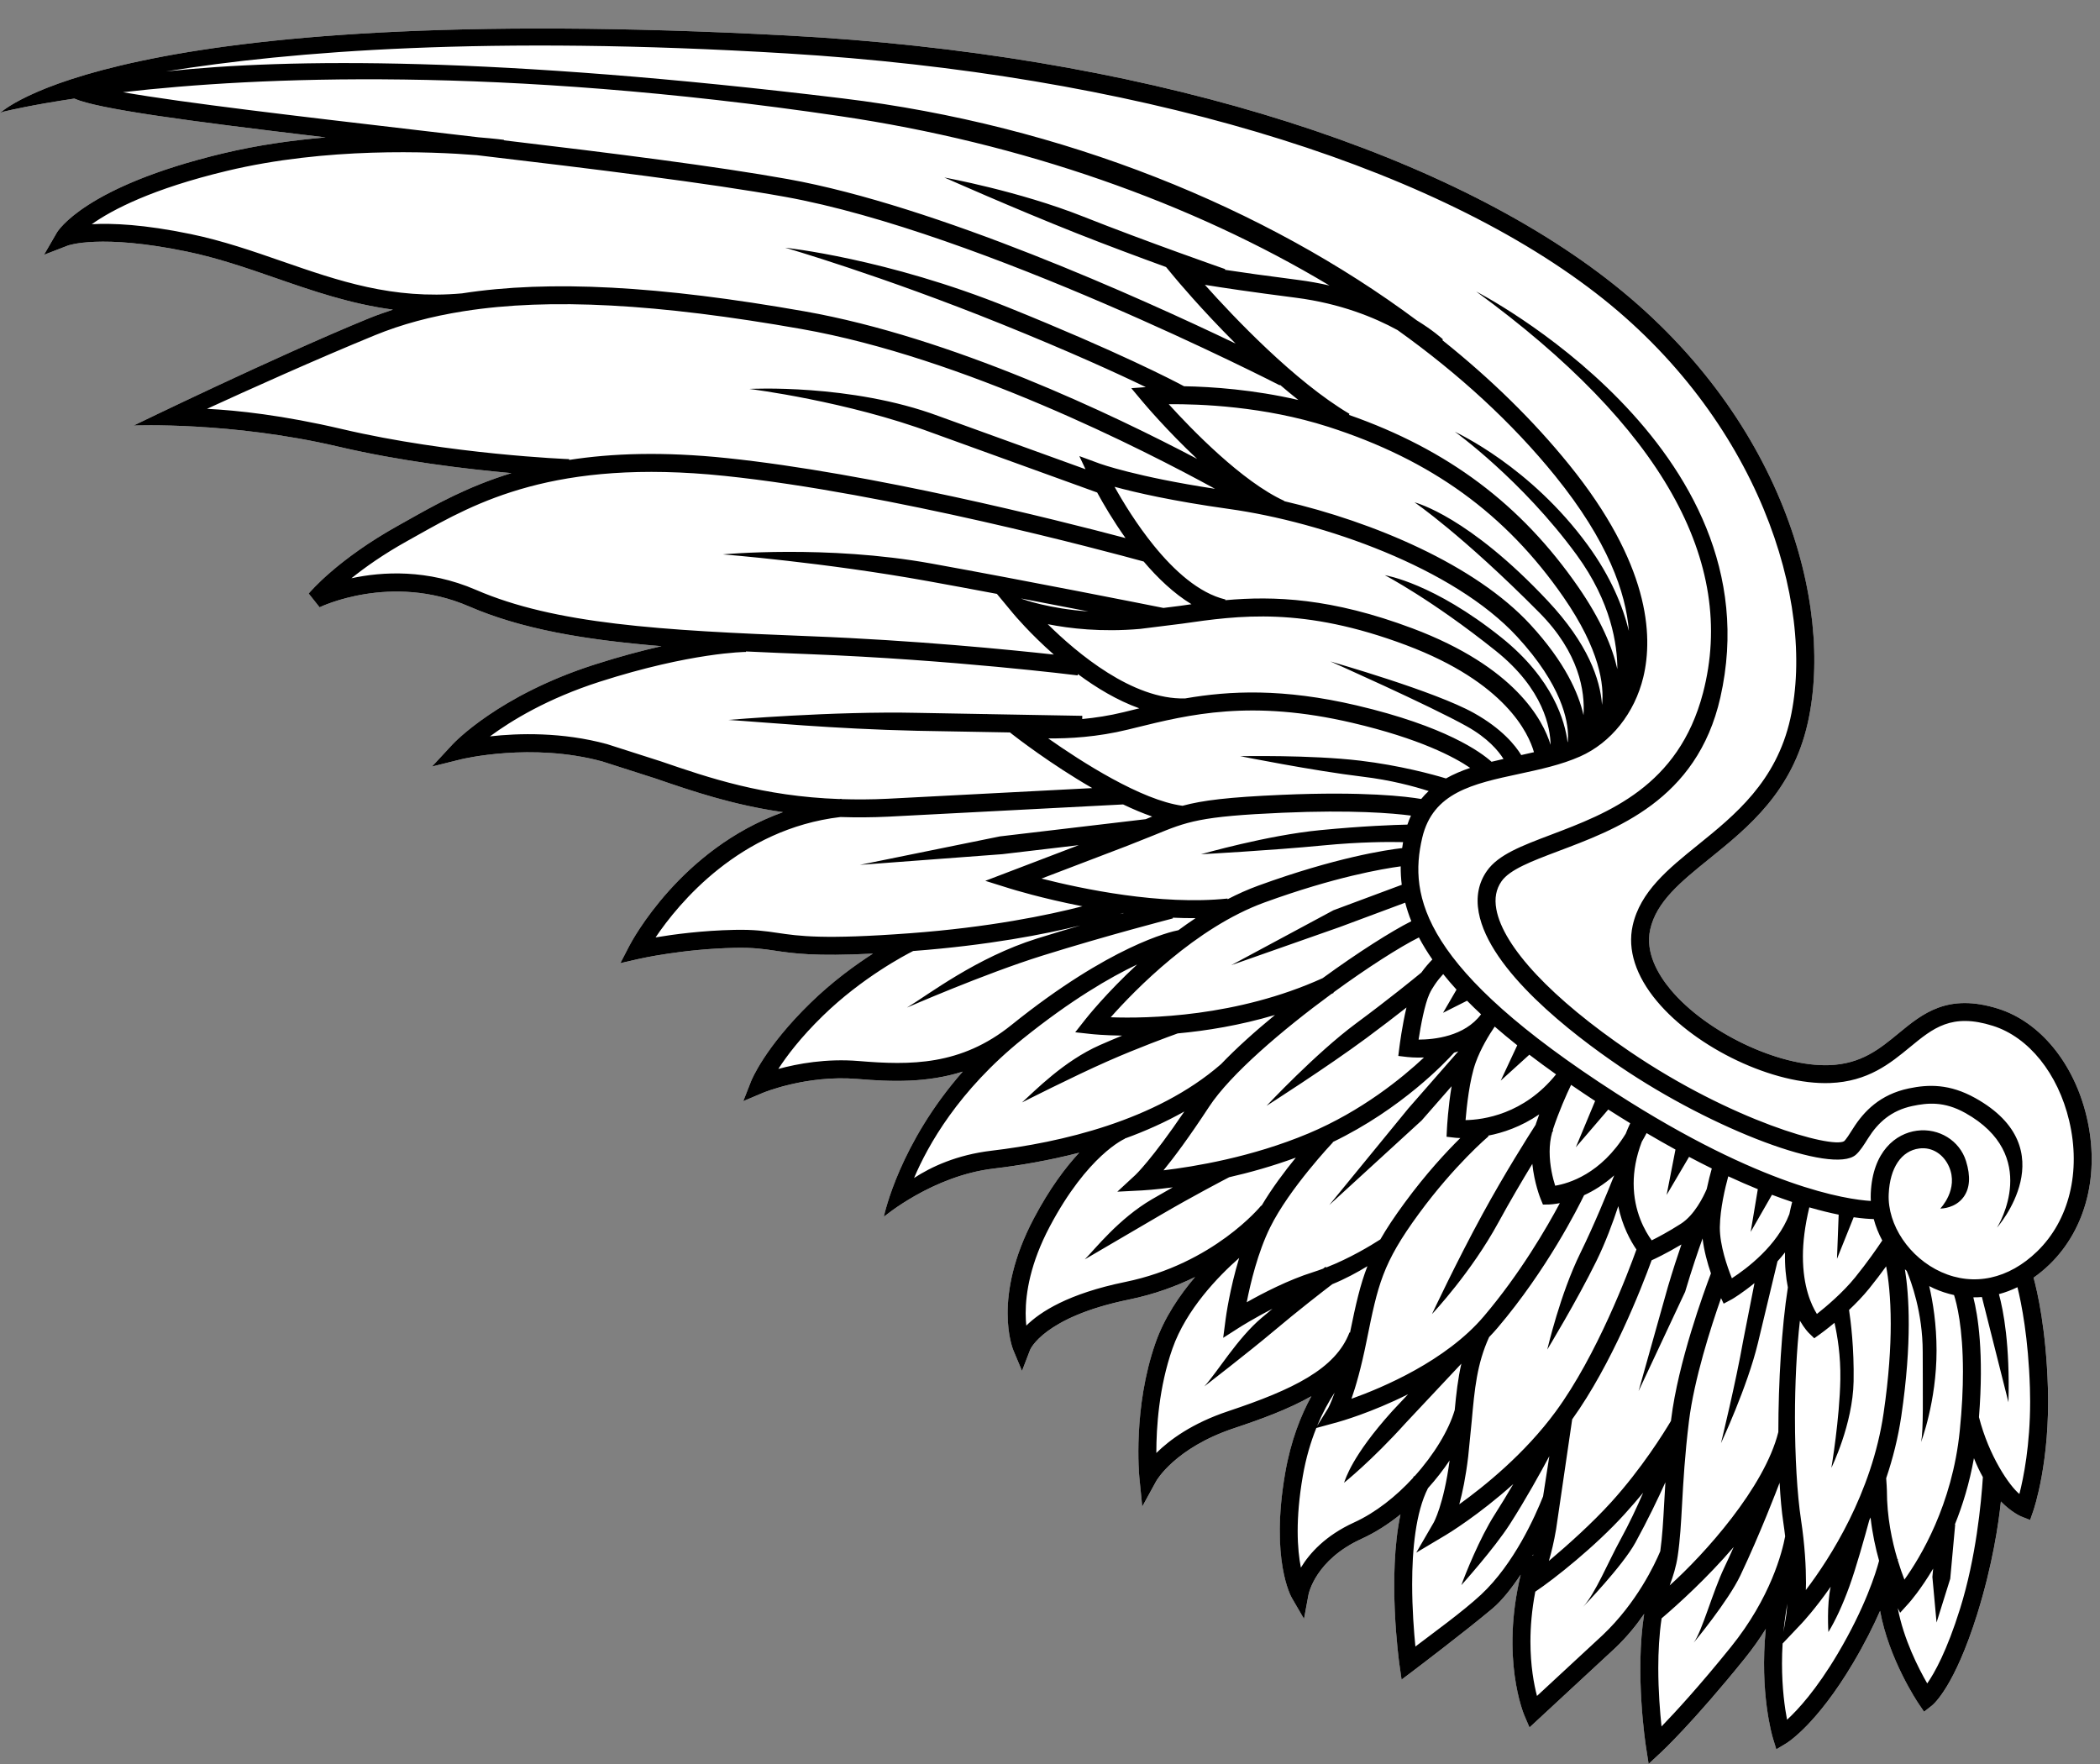
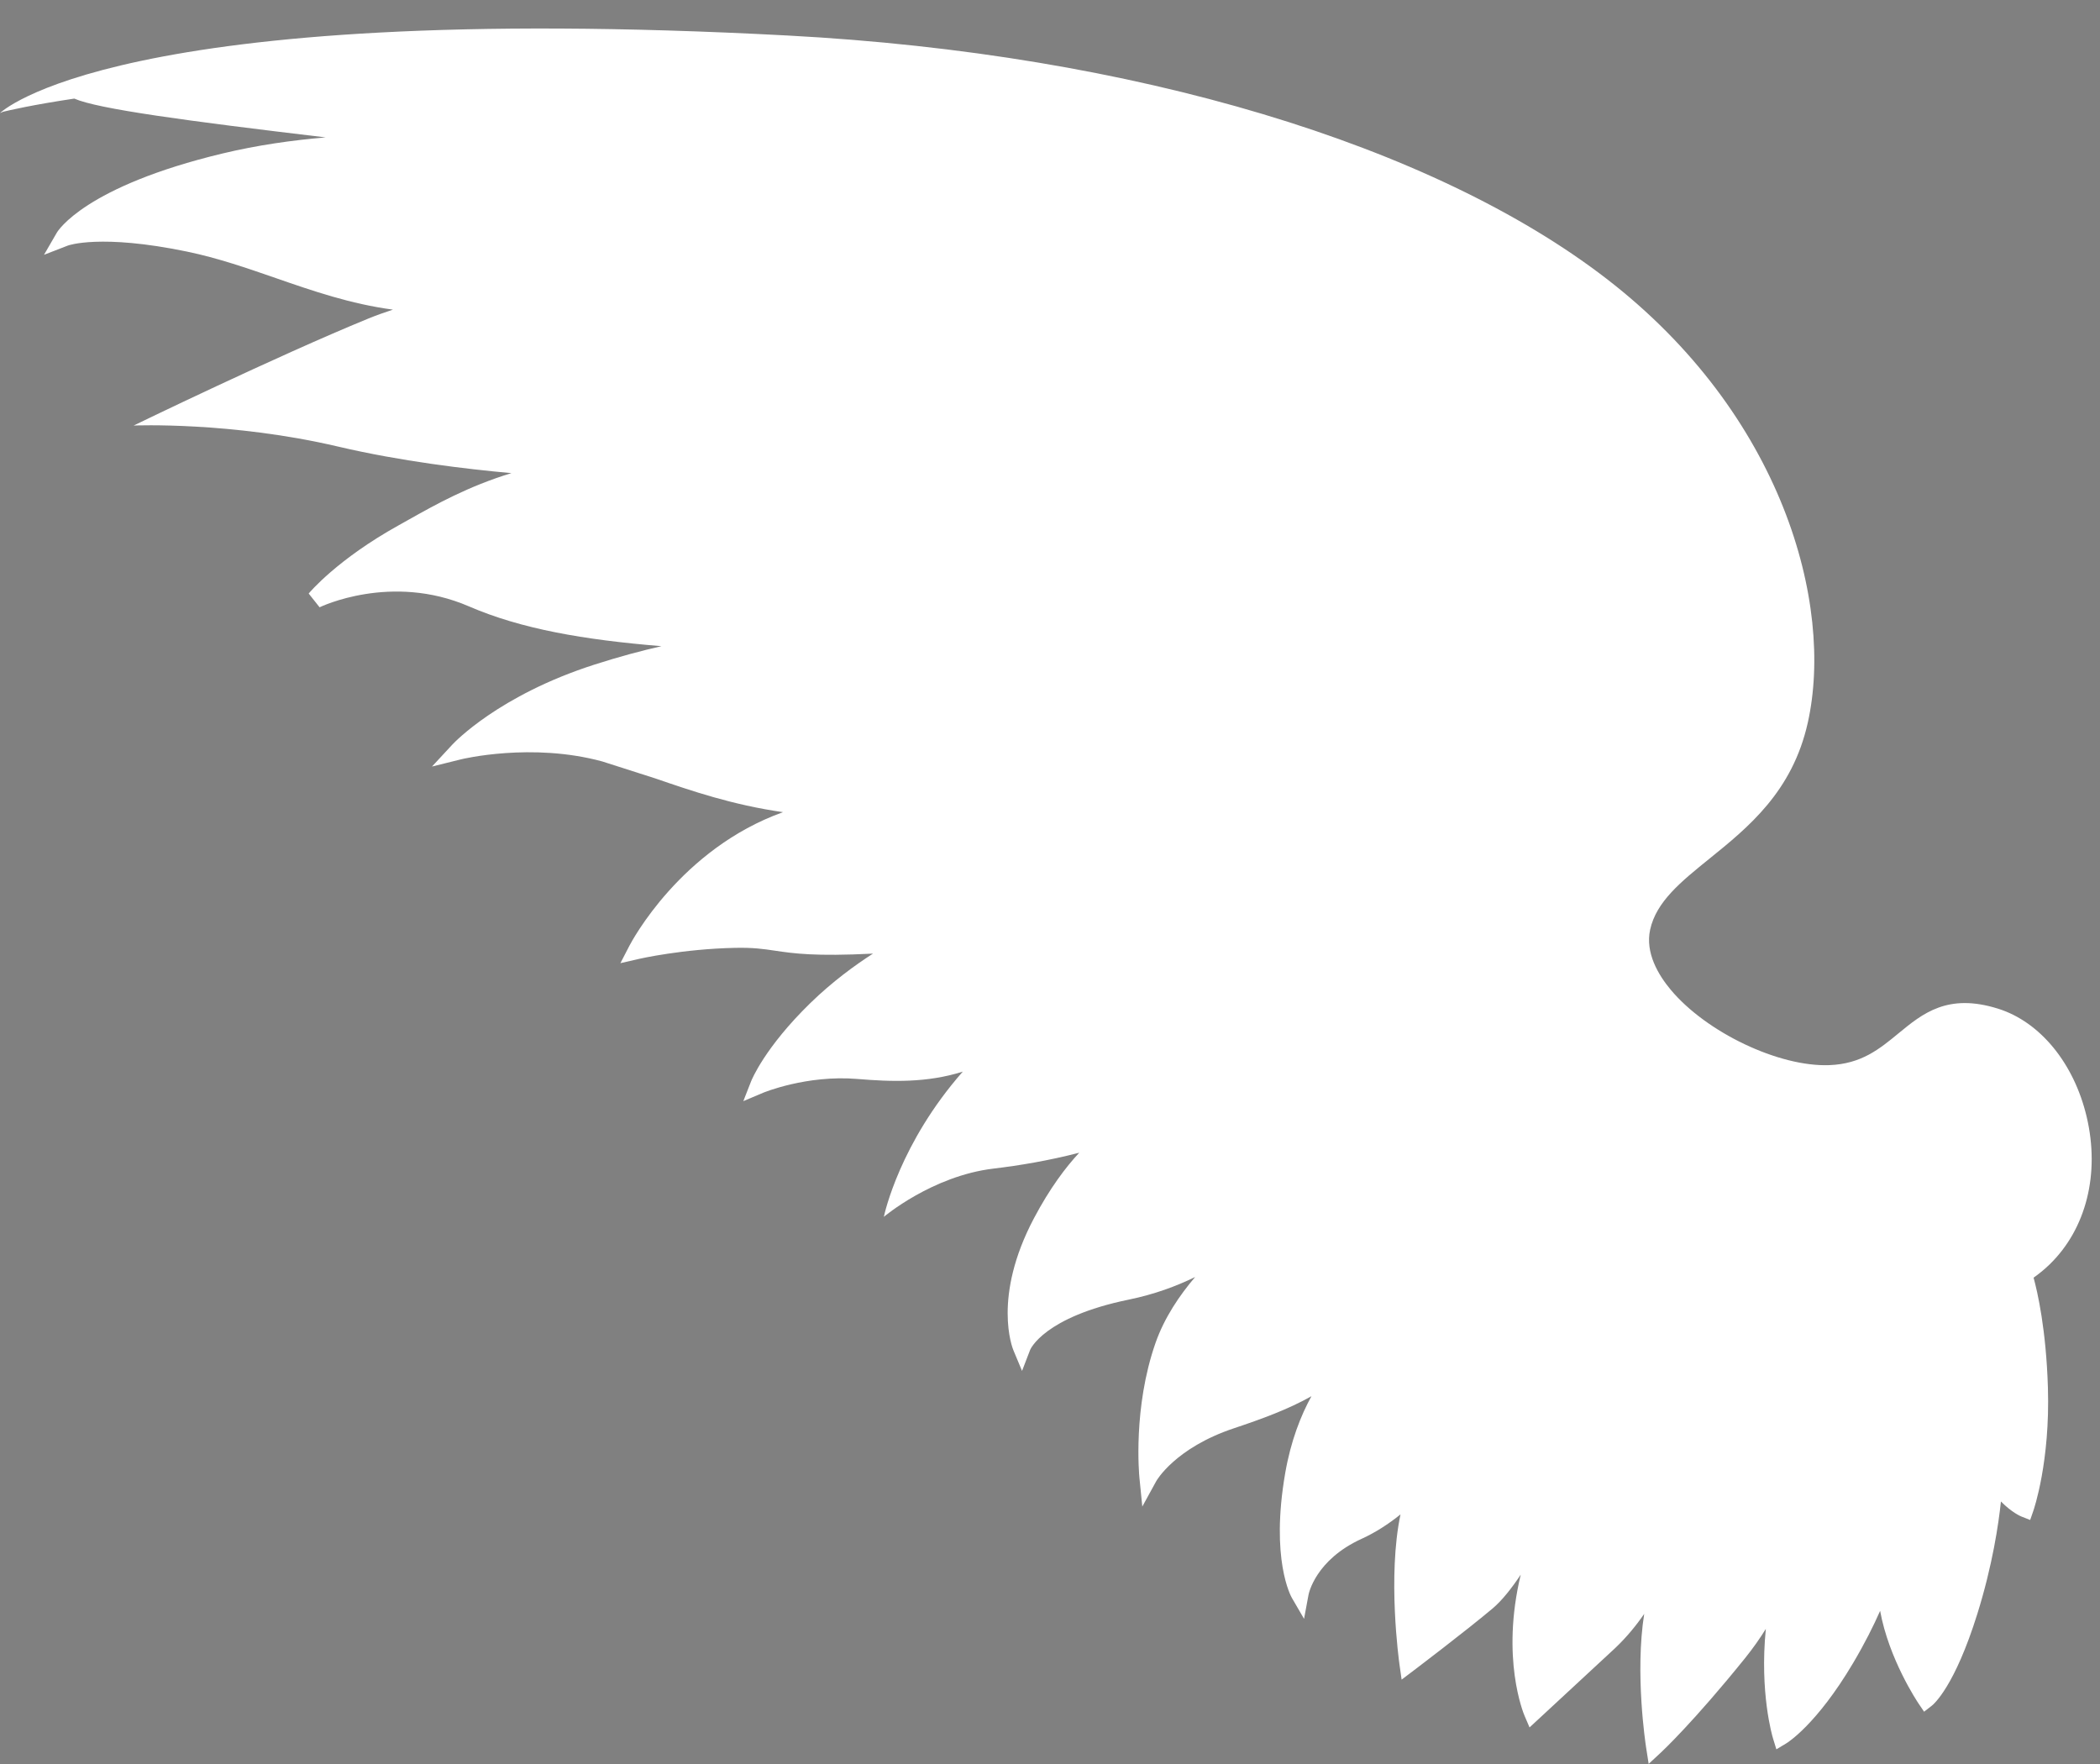
<svg xmlns="http://www.w3.org/2000/svg" height="142.3" preserveAspectRatio="xMidYMid meet" version="1.0" viewBox="0.0 -2.3 169.4 142.3" width="169.4" zoomAndPan="magnify">
  <rect x="0.0" y="-2.3" width="169.4" height="142.3" fill="#808080" stroke="none" />
  <g>
    <g>
      <g id="change1_1">
        <path d="M168.323,87.782c-1.019-4.308-3.751-7.645-7.131-8.71c-4.074-1.285-6.095,0.379-8.052,1.989 c-1.536,1.265-2.989,2.46-5.573,2.56c-4.056,0.154-9.919-2.633-12.802-6.088 c-0.983-1.176-2.066-2.972-1.653-4.847c0.5-2.259,2.478-3.856,4.769-5.708c3.144-2.54,6.707-5.418,7.948-10.984 c2.133-9.574-2.037-24.862-16.237-35.809C115.633,9.419,91.577,2.057,63.561,0.566C9.182-2.329,0,6.823,0,6.823 c0.011-0.005,0.093-0.043,0.248-0.107c0.439-0.107,2.372-0.561,5.745-1.063c1.89,0.834,9.014,1.792,20.277,3.131 c-2.679,0.225-5.515,0.624-8.307,1.294C6.851,12.741,4.665,16.325,4.579,16.476L3.55,18.253l1.924-0.744 c0.024-0.009,2.616-0.963,9.619,0.488c2.484,0.515,4.863,1.341,7.165,2.139c2.98,1.035,6.029,2.087,9.44,2.541 c-0.682,0.224-1.351,0.46-1.995,0.724c-7.435,3.046-18.923,8.626-18.923,8.626 c0.051-0.004,7.88-0.324,16.5,1.699c5.03,1.18,10.327,1.812,13.973,2.139 c-3.504,1.072-6.092,2.523-8.305,3.767l-0.791,0.443c-4.944,2.747-7.167,5.394-7.257,5.504l0.88,1.109 c0.056-0.028,5.764-2.792,12.046-0.074c4.217,1.824,9.244,2.694,15.533,3.212 c-1.568,0.355-3.38,0.834-5.431,1.493c-7.686,2.471-11.28,6.274-11.43,6.435l-1.652,1.781l2.358-0.586 c0.056-0.014,5.684-1.379,11.388,0.177l4.248,1.36c2.987,1.026,6.224,2.138,10.323,2.729 c-8.248,2.954-12.209,10.423-12.4,10.793l-0.718,1.388l1.523-0.35c0.035-0.009,3.511-0.798,7.719-0.886 c1.477-0.031,2.287,0.089,3.224,0.228c1.517,0.225,3.214,0.473,7.909,0.237 c-1.447,0.93-3.283,2.264-5.053,3.99c-3.686,3.594-4.736,6.202-4.779,6.311l-0.628,1.6l1.583-0.669 c0.035-0.014,3.517-1.462,7.614-1.121c2.753,0.23,5.62,0.325,8.508-0.592 c-5.081,5.773-6.315,11.461-6.369,11.715c0,0,3.903-3.306,8.854-3.893c2.081-0.247,4.459-0.646,6.909-1.28 c-1.095,1.173-2.372,2.864-3.654,5.287c-3.376,6.377-1.728,10.482-1.656,10.653l0.695,1.662l0.653-1.697 c0.01-0.026,1.092-2.648,7.963-4.056c2.05-0.42,3.827-1.079,5.347-1.822 c-1.256,1.473-2.481,3.279-3.191,5.304c-1.84,5.245-1.325,10.661-1.303,10.89l0.232,2.324l1.125-2.053 c0.014-0.026,1.51-2.677,6.281-4.268c2.193-0.731,4.383-1.53,6.238-2.582 c-0.849,1.544-1.663,3.588-2.116,6.201c-1.206,6.959,0.467,9.946,0.539,10.07l0.981,1.688l0.357-1.924 c0.021-0.115,0.565-2.832,4.289-4.532c1.103-0.503,2.157-1.182,3.134-1.968 c-1.055,4.992-0.131,11.759-0.082,12.108l0.172,1.219l0.981-0.741c0.04-0.032,4.108-3.108,6.357-4.997 c0.769-0.646,1.555-1.656,2.271-2.728c-1.62,6.731,0.221,11.179,0.307,11.379l0.403,0.944l6.906-6.399 c0.934-0.887,1.707-1.837,2.344-2.761c-0.758,4.777,0.107,10.471,0.15,10.755l0.209,1.346l0.998-0.927 c0.105-0.097,2.617-2.445,6.761-7.58c0.664-0.822,1.216-1.617,1.693-2.381c-0.509,5.148,0.522,8.644,0.579,8.829 l0.27,0.883l0.794-0.475c0.098-0.059,2.451-1.508,5.402-6.49c0.942-1.59,1.647-3.006,2.175-4.205 c0.709,3.897,2.992,7.317,3.113,7.497l0.433,0.64l0.61-0.474c0.185-0.144,1.859-1.574,3.682-7.407 c1.233-3.947,1.719-7.281,1.907-9.077c0.875,0.888,1.594,1.191,1.657,1.216l0.701,0.275l0.247-0.71 c0.057-0.161,1.369-3.993,1.185-9.963c-0.143-4.71-0.846-7.744-1.156-8.872 c0.445-0.314,0.88-0.669,1.298-1.074C168.292,96.822,169.408,92.372,168.323,87.782z" fill="#FFF" />
      </g>
      <g id="change2_1">
-         <path d="M168.323,87.782c-1.019-4.308-3.751-7.645-7.129-8.71c-4.076-1.285-6.096,0.379-8.052,1.989 c-1.537,1.265-2.99,2.46-5.574,2.56c-4.056,0.154-9.919-2.633-12.802-6.088 c-0.983-1.176-2.066-2.972-1.652-4.847c0.5-2.259,2.478-3.856,4.769-5.708c3.144-2.54,6.707-5.418,7.948-10.984 c2.134-9.574-2.037-24.862-16.237-35.809C115.633,9.419,91.577,2.057,63.561,0.566C9.182-2.329,0,6.823,0,6.823 c0.01-0.005,0.094-0.043,0.248-0.107c0.439-0.107,2.373-0.561,5.745-1.063c1.89,0.834,9.014,1.792,20.277,3.131 c-2.679,0.225-5.514,0.624-8.307,1.294C6.851,12.741,4.665,16.325,4.579,16.476L3.55,18.253l1.924-0.744 c0.025-0.009,2.616-0.963,9.619,0.488c2.484,0.515,4.863,1.341,7.165,2.139c2.98,1.035,6.029,2.087,9.44,2.541 c-0.682,0.224-1.352,0.46-1.996,0.724c-7.435,3.046-18.922,8.626-18.922,8.626 c0.05-0.004,7.879-0.324,16.5,1.699c5.029,1.18,10.326,1.812,13.973,2.139 c-3.504,1.072-6.093,2.523-8.305,3.767l-0.791,0.443c-4.944,2.747-7.166,5.394-7.257,5.504l0.88,1.109 c0.057-0.028,5.764-2.792,12.046-0.074c4.217,1.824,9.244,2.694,15.533,3.212 c-1.569,0.355-3.381,0.834-5.431,1.493c-7.686,2.471-11.28,6.274-11.43,6.435l-1.652,1.781l2.357-0.586 c0.056-0.014,5.684-1.379,11.388,0.177l4.247,1.36c2.987,1.026,6.224,2.138,10.324,2.729 c-8.248,2.954-12.21,10.423-12.401,10.793l-0.719,1.388l1.523-0.35c0.035-0.009,3.511-0.798,7.719-0.886 c1.477-0.031,2.287,0.089,3.224,0.228c1.516,0.225,3.214,0.473,7.909,0.237 c-1.447,0.93-3.283,2.264-5.053,3.99c-3.686,3.594-4.736,6.202-4.779,6.311l-0.628,1.6l1.583-0.669 c0.035-0.014,3.517-1.462,7.614-1.121c2.753,0.23,5.62,0.325,8.508-0.592 c-5.081,5.773-6.315,11.461-6.368,11.715c0,0,3.903-3.306,8.854-3.893c2.08-0.247,4.458-0.646,6.909-1.28 c-1.096,1.173-2.373,2.864-3.655,5.287c-3.375,6.377-1.728,10.482-1.655,10.653l0.695,1.662l0.652-1.697 c0.01-0.026,1.092-2.648,7.963-4.056c2.05-0.42,3.827-1.079,5.347-1.822 c-1.256,1.473-2.481,3.279-3.19,5.304c-1.841,5.245-1.326,10.661-1.304,10.89l0.232,2.324l1.125-2.053 c0.014-0.026,1.51-2.677,6.281-4.268c2.193-0.731,4.383-1.53,6.238-2.582 c-0.849,1.544-1.663,3.588-2.116,6.201c-1.206,6.959,0.467,9.946,0.539,10.07l0.981,1.688l0.357-1.924 c0.021-0.115,0.565-2.832,4.289-4.532c1.103-0.503,2.158-1.182,3.135-1.968 c-1.056,4.992-0.132,11.759-0.083,12.108l0.172,1.219l0.981-0.741c0.041-0.032,4.108-3.108,6.357-4.997 c0.769-0.646,1.556-1.656,2.271-2.728c-1.62,6.731,0.221,11.179,0.307,11.379l0.404,0.944l6.906-6.399 c0.935-0.887,1.708-1.837,2.344-2.761c-0.758,4.777,0.106,10.471,0.15,10.755l0.209,1.346l0.998-0.927 c0.105-0.097,2.617-2.445,6.76-7.58c0.664-0.822,1.216-1.617,1.693-2.381c-0.509,5.148,0.522,8.644,0.579,8.829 l0.271,0.883l0.793-0.475c0.098-0.059,2.451-1.508,5.403-6.49c0.942-1.59,1.647-3.006,2.174-4.205 c0.709,3.897,2.992,7.317,3.114,7.497l0.433,0.64l0.609-0.474c0.185-0.144,1.859-1.574,3.683-7.407 c1.232-3.947,1.719-7.281,1.907-9.077c0.875,0.888,1.595,1.191,1.657,1.216l0.701,0.275l0.247-0.71 c0.057-0.161,1.369-3.993,1.186-9.963c-0.144-4.71-0.846-7.744-1.156-8.872 c0.446-0.314,0.88-0.669,1.298-1.074C168.292,96.822,169.408,92.372,168.323,87.782z M9.92,5.138 c10.791-1.238,30.347-2.131,57.831,1.928c14.687,2.168,28.363,6.985,39.496,13.666 c-0.8-0.182-1.647-0.338-2.549-0.454c-2.587-0.331-4.493-0.601-5.887-0.813l0.02-0.057 c-0.062-0.021-6.283-2.188-11.452-4.238c-5.214-2.068-11.16-3.141-11.207-3.155c0,0,5.523,2.458,10.672,4.5 c2.422,0.96,5.07,1.945,7.217,2.726l0.675,0.815c0.153,0.185,2.159,2.592,4.938,5.36 C92.019,21.746,75.53,14.301,63.555,12.148c-5.728-1.03-14.121-2.088-22.91-3.13l0.005-0.039 c-0.029-0.003-0.773-0.1-2.042-0.203c-1.78-0.209-3.568-0.418-5.348-0.626 C24.163,7.087,14.845,6,9.92,5.138z M127.182,42.458c2.8,3.832,3.286,7.265,3.283,9.218 c-0.396-1.759-1.31-3.963-3.159-6.635c-4.6-6.645-10.502-11.074-18.491-13.873l0.047-0.081 c-4.432-2.62-9.354-7.821-11.668-10.411c1.425,0.233,3.715,0.576,7.32,1.038 c3.623,0.464,6.38,1.605,8.219,2.612c4.961,3.544,9.265,7.496,12.723,11.771 c4.246,5.25,5.703,9.407,5.941,12.499c-0.485-1.973-1.448-4.366-3.33-6.941 c-4.621-6.323-10.494-9.008-10.713-9.131C117.355,32.523,122.757,36.403,127.182,42.458z M124.18,47.124 c3.217,3.246,3.683,6.352,3.557,8.265c-0.397-1.766-1.494-4.275-4.29-7.309 c-4.455-4.833-12.7-8.288-19.86-9.954l0.01-0.022c-3.403-1.556-7.47-5.759-9.318-7.798 c2.481-0.024,7.691,0.161,12.865,1.821c8.301,2.664,14.331,7.029,18.974,13.736 c2.936,4.242,3.295,7.095,3.113,8.698c-0.148-2.06-1.135-4.93-4.372-8.384 c-6.384-6.81-10.597-7.907-10.758-7.958C114.1,38.219,117.925,40.815,124.18,47.124z M120.654,50.198 c3.904,3.123,4.402,6.256,4.427,7.583c-0.612-1.997-2.863-6.28-11.134-9.39 c-6.531-2.456-11.186-2.63-15.108-2.275l0.014-0.057c-2.144-0.511-4.139-2.335-5.759-4.327l0.001-0.005 c0,0-0.007-0.003-0.008-0.003c-1.38-1.699-2.489-3.518-3.178-4.755c1.688,0.459,4.677,1.151,9.219,1.785 c7.602,1.06,18.121,4.737,23.255,10.307c3.622,3.928,4.107,6.795,4.107,8.049c0,0.19-0.011,0.334-0.024,0.448 c-0.005,0.002-0.01,0.004-0.016,0.006c-0.202-1.636-1.144-5.083-5.343-8.443 c-5.487-4.389-9.285-4.997-9.402-5.025C111.704,44.096,115.473,46.054,120.654,50.198z M118.312,56.285 c1.691,0.943,2.553,1.971,2.971,2.638c-0.323,0.072-0.646,0.147-0.966,0.226 c-0.861-0.777-3.711-2.864-10.889-4.547c-5.925-1.389-10.229-1.188-13.836-0.56v-0.001 c-4.228,0.117-8.711-3.654-11.074-5.99c1.757,0.349,4.331,0.653,7.45,0.381l3.388-0.423 c4.565-0.657,9.74-1.402,18.082,1.736c8.001,3.009,9.874,7.121,10.302,8.632 c-0.343,0.08-0.684,0.158-1.027,0.232c-0.475-0.779-1.558-2.131-3.822-3.394 c-3.153-1.759-11.343-4.08-11.572-4.159C107.319,51.057,115.271,54.587,118.312,56.285z M109.9,60.35 c2.276,0.271,4.165,0.782,5.346,1.161c-0.212,0.199-0.415,0.408-0.602,0.64 c-1.175-0.2-4.592-0.624-11.244-0.334c-4.317,0.188-6.39,0.442-8.01,0.883 c-3.316-0.441-8.155-3.551-10.835-5.436c1.655,0.019,3.949-0.102,6.437-0.712l0.561-0.138 c4.398-1.085,9.384-2.315,17.544-0.403c5.431,1.273,8.221,2.761,9.497,3.632 c-0.688,0.233-1.344,0.508-1.951,0.851c-1.062-0.323-3.72-1.051-6.928-1.435 c-4.011-0.478-9.63-0.358-9.674-0.361C100.041,58.697,105.927,59.875,109.9,60.35z M115.748,77.114 c0.22-0.322,0.457-0.606,0.67-0.838c0.333,0.416,0.69,0.834,1.074,1.255l-1.087,1.869l1.938-0.975 c0.358,0.363,0.733,0.728,1.129,1.096c-1.326,1.792-3.802,2.039-5.04,2.041c0.173-1.127,0.489-2.833,0.869-3.672 c0.119-0.263,0.269-0.513,0.429-0.747c0.013-0.011,0.024-0.019,0.025-0.021L115.748,77.114z M123.366,82.779 c0.682,0.521,1.401,1.05,2.156,1.586c-2.604,3.235-5.894,3.667-7.301,3.691c0.092-1.113,0.321-3.244,0.808-4.617 c0.412-1.156,1.082-2.248,1.544-2.928c0.571,0.497,1.178,1,1.818,1.509l-1.331,2.85L123.366,82.779z M129.732,87.201c0.605,0.387,1.192,0.753,1.772,1.108c-0.135,0.285-0.254,0.565-0.362,0.842 c-2.003,3.259-4.617,4.019-5.692,4.196c-0.183-0.584-0.446-1.597-0.446-2.741c0-0.519,0.061-1.054,0.206-1.573 c0.052-0.081,0.085-0.132,0.087-0.136l-0.042-0.027c0.007-0.021,0.011-0.043,0.018-0.065 c0.498-1.493,1.077-2.79,1.462-3.593c0.623,0.428,1.269,0.862,1.938,1.301l-1.556,3.735L129.732,87.201z M136.251,91.02c0.63,0.333,1.245,0.648,1.835,0.938c-0.117,0.411-0.27,0.992-0.412,1.661 c-0.26,0.608-0.984,2.097-2.087,2.8c-1,0.64-1.842,1.083-2.35,1.336 c-0.515-0.707-1.455-2.307-1.455-4.587c0-0.998,0.183-2.127,0.657-3.369c0.133-0.219,0.259-0.457,0.385-0.696 c0.803,0.474,1.58,0.915,2.33,1.328l-0.713,3.661L136.251,91.02z M142.939,94.079 c0.572,0.216,1.114,0.409,1.628,0.581c-0.082,0.332-0.164,0.664-0.226,0.978c-0.967,2.546-3.436,4.397-4.636,5.176 c-0.38-0.95-0.972-2.648-0.972-4.08c0-0.032,0.001-0.065,0.002-0.097c0.027-1.438,0.417-3.09,0.678-4.048 c0.838,0.388,1.634,0.733,2.384,1.039l-0.576,3.447L142.939,94.079z M138.831,102.417l0.211,0.444l0.667-0.356 c0.079-0.043,0.844-0.504,1.819-1.3l-0.913,4.649c-0.587,3.347-1.779,8.228-1.789,8.262 c0,0,2.124-4.52,2.983-8.091l1.576-6.576c0.207-0.229,0.409-0.472,0.607-0.723 c-0.024,1.089,0.069,2.029,0.23,2.827c-0.502,3.191-0.766,7.643-0.769,11.662 c-1.109,4.476-5.986,9.884-8.764,12.375c0.28-0.737,0.524-1.54,0.647-2.374c0.193-1.303,0.267-2.642,0.352-4.192 c0.102-1.837,0.217-3.919,0.554-6.674C136.662,108.948,138.006,104.766,138.831,102.417z M143.551,117.255 l-0.015-0.006c0.004-0.009,0.009-0.018,0.014-0.027C143.55,117.233,143.55,117.245,143.551,117.255z M135.934,101.905c0.537-1.81,1.057-3.327,1.408-4.303c0.114,0.995,0.395,2.001,0.674,2.818 c-0.561,1.48-2.646,7.183-3.207,11.754c-0.007,0.051-0.011,0.097-0.018,0.146 c-0.566,0.953-2.359,3.841-4.818,6.553c-1.55,1.71-3.498,3.45-5.029,4.743 c0.205-0.7,0.405-1.525,0.581-2.552l1.298-8.87c3.198-4.457,5.583-10.566,6.409-12.832l0.103-0.046 c0.048-0.022,1.005-0.456,2.301-1.228c-0.315,0.918-0.696,2.079-1.089,3.407l-2.366,8.417L135.934,101.905z M132.006,98.496c-0.656,1.827-3.183,8.53-6.511,13.068c-2.505,3.415-5.774,6.043-7.779,7.483 c0.257-0.938,0.522-2.2,0.718-3.852l0.284-2.856c0.231-2.574,0.418-4.619,1.403-6.778 c0.233-0.241,0.46-0.486,0.676-0.741c4-4.708,6.518-9.74,6.985-10.706c0.757-0.345,1.594-0.855,2.429-1.598 c-0.544,1.374-1.615,3.994-2.734,6.273c-1.634,3.329-2.618,7.622-2.666,7.777c0,0,2.383-3.917,3.964-7.14 c0.735-1.495,1.33-3.107,1.765-4.43C130.864,96.605,131.535,97.809,132.006,98.496z M107.51,89.827 c5.559-2.681,9.13-6.48,9.786-7.21c0.113-0.033,0.227-0.069,0.341-0.109l-4.031,4.606l-6.377,7.791l7.455-6.826 l2.413-2.758c-0.283,1.687-0.369,3.299-0.374,3.398l-0.035,0.678l0.674,0.078 c0.035,0.004,0.189,0.02,0.436,0.028c-1.105,1.09-2.761,2.863-4.507,5.246 c-0.816,1.112-1.44,2.05-1.941,2.929c-0.767,0.494-2.461,1.522-4.374,2.268l-0.044-0.06 c-0.004,0.003-0.078,0.059-0.2,0.152c-0.265,0.099-0.533,0.194-0.804,0.28 c-2,0.628-4.055,1.693-5.359,2.431c0.305-1.559,0.9-4.035,1.885-6.032 c1.558-3.16,5.038-6.835,5.074-6.873L107.51,89.827z M114.457,95.603c2.89-3.941,5.595-6.224,5.621-6.246 l-0.039-0.047c1.198-0.231,2.666-0.718,4.125-1.718c-0.089,0.246-0.178,0.496-0.265,0.755 c-0.009,0.028-0.015,0.055-0.023,0.083c-0.615,0.957-2.497,3.929-4.28,7.199 c-2.098,3.843-4.083,8.075-4.083,8.075c0.127-0.136,3.163-3.369,5.353-7.383c0.958-1.756,1.944-3.424,2.742-4.734 c0.16,1.551,0.637,2.744,0.669,2.824l0.188,0.459l0.496-0.008c0.05-0.002,0.373-0.014,0.867-0.109 c-1.052,1.97-3.203,5.683-6.133,9.132c-3.054,3.595-8.166,5.754-10.677,6.65 c0.341-0.966,0.772-2.444,1.224-4.683C111.156,101.331,111.498,99.638,114.457,95.603z M114.655,76.154 c-0.573,0.473-2.578,2.11-5.28,4.111c-3.236,2.398-7.173,6.608-7.208,6.639c0,0,4.872-3.108,8.07-5.477 c1.241-0.919,2.335-1.762,3.218-2.455c-0.352,1.472-0.557,3.09-0.569,3.186l-0.09,0.721l0.722,0.086 c0.067,0.009,0.594,0.066,1.351,0.039c-1.756,1.643-5.026,4.323-9.319,6.126 c-4.573,1.92-9.226,2.681-11.694,2.976c0.823-1.008,2.042-2.63,3.674-5.123 c1.723-2.631,5.925-6.21,9.877-9.109c0.059-0.027,0.116-0.051,0.175-0.079l-0.018-0.038 c2.745-2.004,5.346-3.664,6.894-4.437c0.311,0.59,0.672,1.182,1.086,1.778 C115.277,75.371,114.959,75.73,114.655,76.154z M106.694,76.605c-6.915,3.137-14.133,3.264-17.096,3.155 c1.964-2.213,6.856-7.245,12.408-9.263c5.642-2.052,9.516-2.714,10.984-2.911 c-0.005,0.498,0.023,0.994,0.085,1.488l-5.509,2.052l-8.248,4.432l8.748-3.074l5.287-1.969 c0.129,0.498,0.293,0.997,0.494,1.496C112.248,72.814,109.547,74.526,106.694,76.605z M84.015,68.572 c2.451-0.936,6.925-2.645,6.925-2.645l2.158-0.859c2.684-1.104,3.688-1.516,10.365-1.807 c5.608-0.244,8.873,0.036,10.356,0.23c-0.105,0.23-0.202,0.471-0.287,0.727 c-1.022,0.021-3.616,0.114-7.026,0.446c-4.329,0.421-9.498,1.916-9.627,1.944c0,0,5.62-0.3,9.864-0.712 c2.983-0.29,5.312-0.29,6.438-0.265c-0.029,0.161-0.051,0.321-0.073,0.481 c-1.291,0.148-5.366,0.76-11.594,3.025c-0.85,0.308-1.681,0.683-2.489,1.101l-0.006-0.056 C93.63,70.749,87.242,69.394,84.015,68.572z M90.639,71.356c-0.105,0.029-0.21,0.058-0.318,0.088 c0.115-0.039,0.209-0.071,0.274-0.094C90.609,71.352,90.624,71.355,90.639,71.356z M82.532,46.041l-0.174-0.065 c1.945,0.37,3.805,0.729,5.441,1.047C84.598,46.798,82.56,46.051,82.532,46.041z M22.73,18.77 c-2.344-0.814-4.768-1.654-7.344-2.188c-3.792-0.786-6.328-0.885-7.985-0.796 c1.652-1.169,4.872-2.857,10.9-4.301c8.01-1.919,16.41-1.57,20.152-1.27 c9.49,1.118,18.718,2.256,24.845,3.357c15.8,2.841,39.698,15.087,39.937,15.21l0.019-0.038 c0.488,0.418,0.983,0.828,1.482,1.223c-3.612-0.839-6.969-1.07-9.224-1.11 c-0.891-0.477-5.321-2.783-14.186-6.361c-9.812-3.961-17.991-4.814-17.991-4.814 c0.057,0.01,7.797,2.259,17.448,6.155c5.539,2.236,9.367,3.99,11.644,5.09l-1.169,0.087l0.906,1.081 c0.134,0.161,1.969,2.338,4.403,4.621c-6.769-3.564-19.812-9.81-31.659-11.9 c-11.706-2.065-20.59-2.548-27.644-1.45C31.672,21.871,27.329,20.365,22.73,18.77z M27.609,32.316 c-4.787-1.123-8.479-1.516-10.91-1.638c3.284-1.506,8.751-3.973,13.55-5.939 c2.146-0.879,4.52-1.518,7.157-1.935c0.017-0.002,0.032-0.002,0.049-0.003v-0.004 c6.887-1.08,15.625-0.6,27.201,1.443c13.059,2.304,27.651,9.768,33.355,12.89 c-6.353-0.966-9.262-2.019-9.292-2.03l-1.652-0.608l0.496,1.058l-11.86-4.292 c-7.076-2.63-15.26-2.185-15.26-2.185c0.072,0.004,7.897,0.991,14.756,3.541l13.305,4.814 c0.513,0.944,1.295,2.279,2.288,3.676c-5.627-1.489-20.495-5.234-32.173-6.453 c-5.135-0.535-9.277-0.385-12.707,0.15l0.002-0.063C45.819,34.735,36.296,34.355,27.609,32.316z M38.4,45.285 c-3.926-1.697-7.574-1.472-10.052-0.939c1.098-0.881,2.575-1.934,4.51-3.009l0.796-0.446 c4.681-2.629,11.091-6.231,24.815-4.801c13.3,1.387,30.819,6.091,33.788,6.906 c1.13,1.333,2.432,2.578,3.857,3.444c-0.325,0.045-0.646,0.091-0.964,0.137l-1.299,0.163 c-1.415-0.283-10.922-2.172-18.724-3.583c-8.437-1.525-16.818-0.737-16.818-0.737 c0.08,0.006,8.2,0.648,16.561,2.16c1.797,0.325,3.687,0.675,5.546,1.026l1.303,1.572 c0.12,0.145,1.377,1.64,3.289,3.324c-3.559-0.392-11.216-1.153-19.656-1.48 C53.204,48.552,44.765,48.038,38.4,45.285z M53.307,59.115l-4.336-1.388c-3.624-0.988-7.142-0.884-9.448-0.627 c1.74-1.28,4.639-3.052,8.846-4.405c7.373-2.369,11.76-2.406,11.804-2.406V50.25 c1.636,0.078,3.336,0.149,5.125,0.219c11.495,0.445,21.535,1.7,21.635,1.713l0.014-0.108 c1.48,1.1,3.176,2.128,4.959,2.764c-0.233,0.057-0.467,0.114-0.698,0.171l-0.56,0.138 c-1.17,0.287-2.306,0.457-3.347,0.555l0.003-0.259l-7.651-0.137l-0.09-0.013l0.015,0.011l-5.556-0.1 c-6.82-0.153-15.266,0.57-15.266,0.57c2.72,0.17,8.395,0.724,15.233,0.876l7.481,0.134l0.225,0.177 c0.2,0.158,3.05,2.373,6.415,4.312l-16.492,0.859c-1.324,0.065-2.563,0.068-3.744,0.03l-0.003-0.027 c-0.055,0.006-0.108,0.016-0.164,0.022C61.54,61.936,57.204,60.453,53.307,59.115z M62.72,72.953 c-0.962-0.143-1.869-0.277-3.467-0.244c-2.619,0.055-4.912,0.362-6.37,0.608c1.841-2.731,6.77-8.752,14.909-9.71 c1.228,0.04,2.517,0.037,3.897-0.031l18.909-0.985c0.79,0.378,1.579,0.712,2.343,0.977 c-0.128,0.052-0.257,0.105-0.394,0.161l-0.13,0.052L80.656,65.17l-11.293,2.296l11.485-0.862l6.176-0.729 l-7.543,2.879l1.991,0.622c0.196,0.061,2.565,0.793,5.843,1.431c-2.784,0.718-7.516,1.699-13.908,2.175 C66.426,73.502,64.457,73.21,62.72,72.953z M69.273,83.29c-2.628-0.219-4.963,0.222-6.487,0.637 c0.67-1.037,1.789-2.527,3.587-4.28c3.167-3.088,6.656-4.915,7.29-5.233c6.073-0.461,10.622-1.352,13.487-2.062 c-1.127,0.33-2.31,0.685-3.496,1.055c-4.902,1.534-8.805,4.56-10.493,5.572c0,0,6.2-2.713,10.924-4.191 c5.237-1.638,10.479-2.99,10.532-3.004l-0.015-0.058c0.613,0.029,1.228,0.041,1.841,0.038 c-0.474,0.316-0.936,0.639-1.384,0.971c-0.631,0.122-5.496,1.234-13.461,7.641c-0.001,0-0.001,0.001-0.001,0.001 h-0.001C77.513,83.675,73.436,83.636,69.273,83.29z M79.977,90.524c-2.802,0.333-4.866,1.302-6.243,2.201 c1.114-2.632,3.583-7.053,8.77-11.225c3.899-3.136,7.027-4.952,9.227-5.999c-2.482,2.296-4.063,4.282-4.19,4.445 l-0.807,1.024l1.295,0.143c0.12,0.013,1.032,0.107,2.491,0.127c-0.58,0.239-1.185,0.494-1.794,0.762 c-2.919,1.289-5.232,3.681-6.284,4.629c0,0,4.128-2.097,6.869-3.306c2.508-1.107,4.973-2.006,5.692-2.264 c2.311-0.212,5.019-0.648,7.846-1.487c-1.61,1.323-3.126,2.684-4.365,3.979l-0.001-0.001 C93.223,88.125,85.516,89.868,79.977,90.524z M90.765,101.112c-4.591,0.941-6.852,2.409-7.977,3.52 c-0.03-0.292-0.051-0.623-0.051-0.997c0-1.64,0.38-4.042,1.942-6.991c3.059-5.777,6.024-7.07,6.053-7.082 l-0.006-0.016c1.645-0.595,3.27-1.317,4.812-2.188c-2.616,3.863-3.929,5.103-3.942,5.116l-1.465,1.355 l1.992-0.102c0.102-0.005,1.029-0.058,2.482-0.248c-0.544,0.305-1.11,0.629-1.677,0.96 c-2.697,1.577-4.582,4.008-5.423,4.85c0,0,2.927-1.714,6.154-3.601c2.555-1.495,5.127-2.836,5.493-3.025 c1.665-0.38,3.502-0.892,5.377-1.581c-0.898,1.101-1.94,2.486-2.768,3.887l-0.024-0.02 C101.699,94.997,97.901,99.65,90.765,101.112z M99.09,111.531c-2.945,0.981-4.748,2.329-5.812,3.376v-0.045 c0-1.988,0.203-5.25,1.298-8.373c1.111-3.165,3.695-5.827,5.385-7.316c-0.765,2.506-1.072,4.771-1.089,4.904 l-0.202,1.541l1.31-0.838c0.019-0.012,1.14-0.723,2.667-1.505c-0.286,0.236-0.576,0.478-0.869,0.725 c-1.966,1.659-3.591,4.406-4.628,5.536c0,0,3.641-2.812,5.561-4.432c2.034-1.715,4.002-3.233,4.758-3.811 c1.047-0.428,2.022-0.957,2.837-1.454c-0.583,1.49-0.942,3.086-1.405,5.358l-0.042-0.016 C107.741,108.13,104.293,109.796,99.09,111.531z M107.662,110.035c-0.328,0.934-0.541,1.289-0.545,1.296 l-0.869,1.397C106.693,111.647,107.187,110.757,107.662,110.035z M109.233,120.51 c-2.324,1.061-3.594,2.491-4.295,3.645c-0.143-0.732-0.259-1.704-0.259-2.951c0-1.215,0.111-2.688,0.414-4.434 c0.258-1.491,0.648-2.775,1.091-3.879l1.733-0.474c0.188-0.052,2.704-0.762,5.668-2.248l-1.276,1.36 c-3.303,3.669-3.767,5.494-3.89,5.782c0,0,2.231-1.777,4.965-4.814l4.499-4.794 c-0.274,1.198-0.413,2.422-0.538,3.771l-0.007-0.002c-0.468,1.59-1.649,3.561-3.241,5.322l-0.038-0.021 c-0.028,0.05-0.054,0.103-0.082,0.154C112.624,118.397,110.984,119.71,109.233,120.51z M119.466,126.34 c-1.477,1.374-3.943,3.149-5.29,4.18c-0.116-1.164-0.262-3.016-0.262-5.033c0-2.758,0.281-5.793,1.277-7.742 c0.651-0.723,1.237-1.478,1.744-2.235c-0.478,3.582-1.28,5.005-1.289,5.02l-1.402,2.417l2.396-1.428 c0.157-0.094,2.623-1.586,5.431-4.105c-0.466,0.8-0.972,1.642-1.494,2.454c-1.207,1.882-2.393,4.857-2.695,5.701 c0,0,2.636-2.93,3.913-4.919c1.28-1.996,2.475-4.159,3.184-5.484l-0.503,3.242 C123.844,119.998,122.139,123.851,119.466,126.34z M123.684,123.083c-0.007,0.039-0.015,0.078-0.022,0.115 l-0.039-0.012C123.644,123.152,123.665,123.117,123.684,123.083z M129.288,129.593c0,0-4.063,3.765-5.304,4.914 c-0.241-0.919-0.529-2.418-0.529-4.386c0-1.188,0.107-2.541,0.392-4.027c1.52-1.013,4.847-3.656,7.198-6.249 c0.547-0.604,1.047-1.183,1.504-1.732c-0.504,1.169-1.125,2.495-1.842,3.803 c-0.993,1.812-2.008,4.311-3.001,5.399c0,0,3.171-3.272,4.22-5.184c1.003-1.831,1.827-3.554,2.417-4.863 c-0.037,0.584-0.068,1.142-0.098,1.675c-0.079,1.446-0.151,2.702-0.316,3.89 C133.488,123.885,132.037,126.985,129.288,129.593z M139.619,130.567c-2.546,3.156-4.487,5.26-5.59,6.401 c-0.121-1.147-0.261-2.851-0.261-4.716c0-1.316,0.073-2.701,0.268-4.004c1.36-1.161,3.662-3.247,5.816-5.756 c-0.247,0.555-0.503,1.116-0.766,1.669c-0.952,2.006-1.772,5.103-2.459,6.046c0,0,2.775-3.338,3.766-5.427 c1.593-3.353,2.991-7.022,3.161-7.471c0.066,1.218,0.165,2.309,0.299,3.196c0.059,0.39,0.107,0.762,0.149,1.127 C143.769,122.88,142.847,126.567,139.619,130.567z M144.179,127.064c-0.044,0.631-0.098,0.981-0.1,0.991 l-0.211,1.286C143.936,128.616,144.039,127.853,144.179,127.064z M148.239,131.106 c-1.723,2.907-3.21,4.519-4.083,5.319c-0.185-0.964-0.408-2.527-0.408-4.533c0-0.511,0.015-1.051,0.049-1.614 l1.522-1.606c0.103-0.109,1.093-1.17,2.357-2.974c-0.328,1.462-0.186,3.653-0.186,3.653 c0.579-0.946,1.147-2.177,1.686-3.658c0.541-1.487,1.251-4.025,1.616-5.372c0.033-0.07,0.066-0.14,0.099-0.211 c0.148,1.307,0.406,2.49,0.689,3.49C151.316,124.592,150.456,127.365,148.239,131.106z M145.671,125.965 c0.004-0.188,0.013-0.35,0.013-0.558c0-1.32-0.091-3.053-0.403-5.117c-0.314-2.077-0.487-5.095-0.487-8.247 c0-2.671,0.127-5.435,0.399-7.808c0.365,0.634,0.683,0.957,0.724,0.997l0.434,0.422l0.491-0.354 c0.043-0.03,0.504-0.364,1.141-0.894c0.233,1.034,0.505,2.659,0.471,4.558 c-0.056,3.178-0.715,7.121-0.724,7.142c0,0,1.732-3.506,1.794-6.978c0.048-2.677-0.233-4.88-0.367-5.759 c0.549-0.517,1.119-1.105,1.622-1.725c0.521-0.644,0.982-1.256,1.369-1.792c0.179,0.944,0.372,2.461,0.372,4.636 c0,1.894-0.147,4.284-0.578,7.218C150.993,118.173,147.616,123.404,145.671,125.965z M149.53,95.892 c0.73,0.104,1.27,0.139,1.619,0.147c0.158,0.593,0.389,1.173,0.687,1.726c-0.421,0.632-1.2,1.756-2.18,2.968 c-1.007,1.244-2.347,2.371-3.092,2.96c-0.443-0.706-1.13-2.188-1.13-4.66c0-1.108,0.152-2.425,0.517-3.939 c0.897,0.26,1.686,0.451,2.368,0.588l-0.135,3.563L149.53,95.892z M153.058,123.468 c-0.437-1.461-0.849-3.393-0.849-5.545c0-0.159-0.03-0.574-0.057-0.979c0.529-1.565,0.96-3.248,1.222-5.029 c0.874-5.951,0.624-9.751,0.289-11.826c0.049,0.044,0.095,0.089,0.145,0.132c0.355,0.843,1.291,3.357,1.291,6.527 c0,3.543,0.069,6.37-0.135,7.278c0,0,1.251-3.251,1.251-7.384c0-2.12-0.294-3.919-0.591-5.198 c0.126,0.064,0.252,0.131,0.382,0.189c0.535,0.24,1.076,0.415,1.62,0.535 c0.207,0.635,0.719,2.575,0.719,6.191c0,1.353-0.071,2.939-0.259,4.779c-0.606,5.966-3.187,10.21-4.462,11.985 c-0.164-0.418-0.354-0.958-0.541-1.574c0.007-0.038,0.013-0.064,0.015-0.074L153.058,123.468z M158.115,127.462 c-1.069,3.424-2.064,5.192-2.652,6.034c-0.694-1.199-1.906-3.557-2.376-6.072l0.19,0.37l0.702-0.776 c0.081-0.09,0.938-1.06,1.962-2.783l-0.062,0.672l0.336,3.675l1.104-3.528l0.399-4.37l-0.027-0.002 c0.622-1.537,1.177-3.33,1.54-5.356c0.226,0.573,0.468,1.081,0.721,1.528 C159.818,118.941,159.4,123.35,158.115,127.462z M162.898,118.214c-0.805-0.653-2.456-3.053-3.261-6.197 c0.409-5.178-0.087-8.231-0.455-9.665c0.231,0.003,0.462-0.006,0.692-0.024c0.576,2.274,2.141,8.489,2.141,8.489 c0.126-4.641-0.404-7.394-0.768-8.724c0.506-0.134,1.005-0.321,1.494-0.559 c0.319,1.287,0.882,4.079,1.007,8.145c0.012,0.366,0.017,0.722,0.017,1.07 C163.765,114.292,163.229,116.92,162.898,118.214z M156.599,100.314c-2.569-1.156-4.354-3.804-4.243-6.296 c0.094-2.112,1.016-3.486,2.465-3.674c1.08-0.14,1.972,0.511,2.391,1.446 c0.825,1.85-0.696,3.401-0.696,3.401c0.122,0,1.214-0.026,1.875-0.925c0.516-0.703,0.584-1.681,0.201-2.907 c-0.516-1.651-2.182-2.681-3.958-2.45c-1.702,0.221-3.573,1.662-3.725,5.044 c-0.009,0.208-0.006,0.415,0.004,0.624c-1.972-0.121-8.783-1.12-20.527-8.673 c-15.652-10.067-16.777-15.861-15.659-20.623c0.858-3.656,4.085-4.351,7.821-5.154 c1.664-0.358,3.383-0.728,4.907-1.402c2.497-1.106,4.405-3.496,5.104-6.393c0.826-3.425,0.461-9.182-5.981-17.144 c-2.878-3.558-6.323-6.931-10.231-10.049l0.054-0.058c-0.068-0.064-0.786-0.721-2.116-1.538 C102.072,14.45,85.779,7.797,67.962,5.635C40.013,2.243,23.262,2.399,13.4,3.461 c9.95-1.615,26.017-2.914,50.073-1.451c27.721,1.687,51.5,8.728,65.238,19.318 c13.089,10.091,17.809,24.917,15.707,34.348c-1.131,5.074-4.485,7.784-7.444,10.175 c-2.399,1.937-4.665,3.768-5.274,6.521c-0.427,1.938,0.247,4.043,1.955,6.086c3.185,3.814,9.451,6.778,13.968,6.606 c3.072-0.117,4.859-1.589,6.438-2.888c1.883-1.551,3.371-2.775,6.697-1.726c2.896,0.913,5.255,3.849,6.157,7.663 c0.967,4.09,0,8.027-2.586,10.535C162.028,100.881,159.21,101.487,156.599,100.314z M159.332,86.273 c-2.071-1.152-3.768-1.107-5.361-0.772c-2.307,0.484-3.619,1.845-4.487,3.223 c-0.276,0.438-0.56,0.889-0.731,1.036c-1.023,0.586-9.039-1.637-17.265-7.222 c-6.299-4.277-10.229-8.466-10.783-11.492c-0.162-0.885-0.025-1.625,0.422-2.261 c0.663-0.944,2.437-1.616,4.492-2.394c4.64-1.757,11.268-4.098,13.155-12.424 c4.604-20.313-19.69-32.748-19.69-32.748c14.911,10.88,21.064,21.774,18.291,32.382 c-1.971,7.537-7.681,9.699-12.268,11.437c-2.372,0.898-4.245,1.607-5.163,2.917 c-0.671,0.955-0.893,2.083-0.661,3.351c0.855,4.663,7.505,9.788,11.395,12.429 c7.553,5.129,17.15,8.724,19.018,7.123c0.336-0.288,0.636-0.761,1.013-1.361 c0.783-1.243,1.855-2.221,3.562-2.58c1.195-0.25,2.538-0.399,4.253,0.557c6.115,3.409,2.703,9.043,2.567,9.258 C161.089,96.731,166.717,90.384,159.332,86.273z" fill="inherit" />
-       </g>
+         </g>
    </g>
  </g>
</svg>